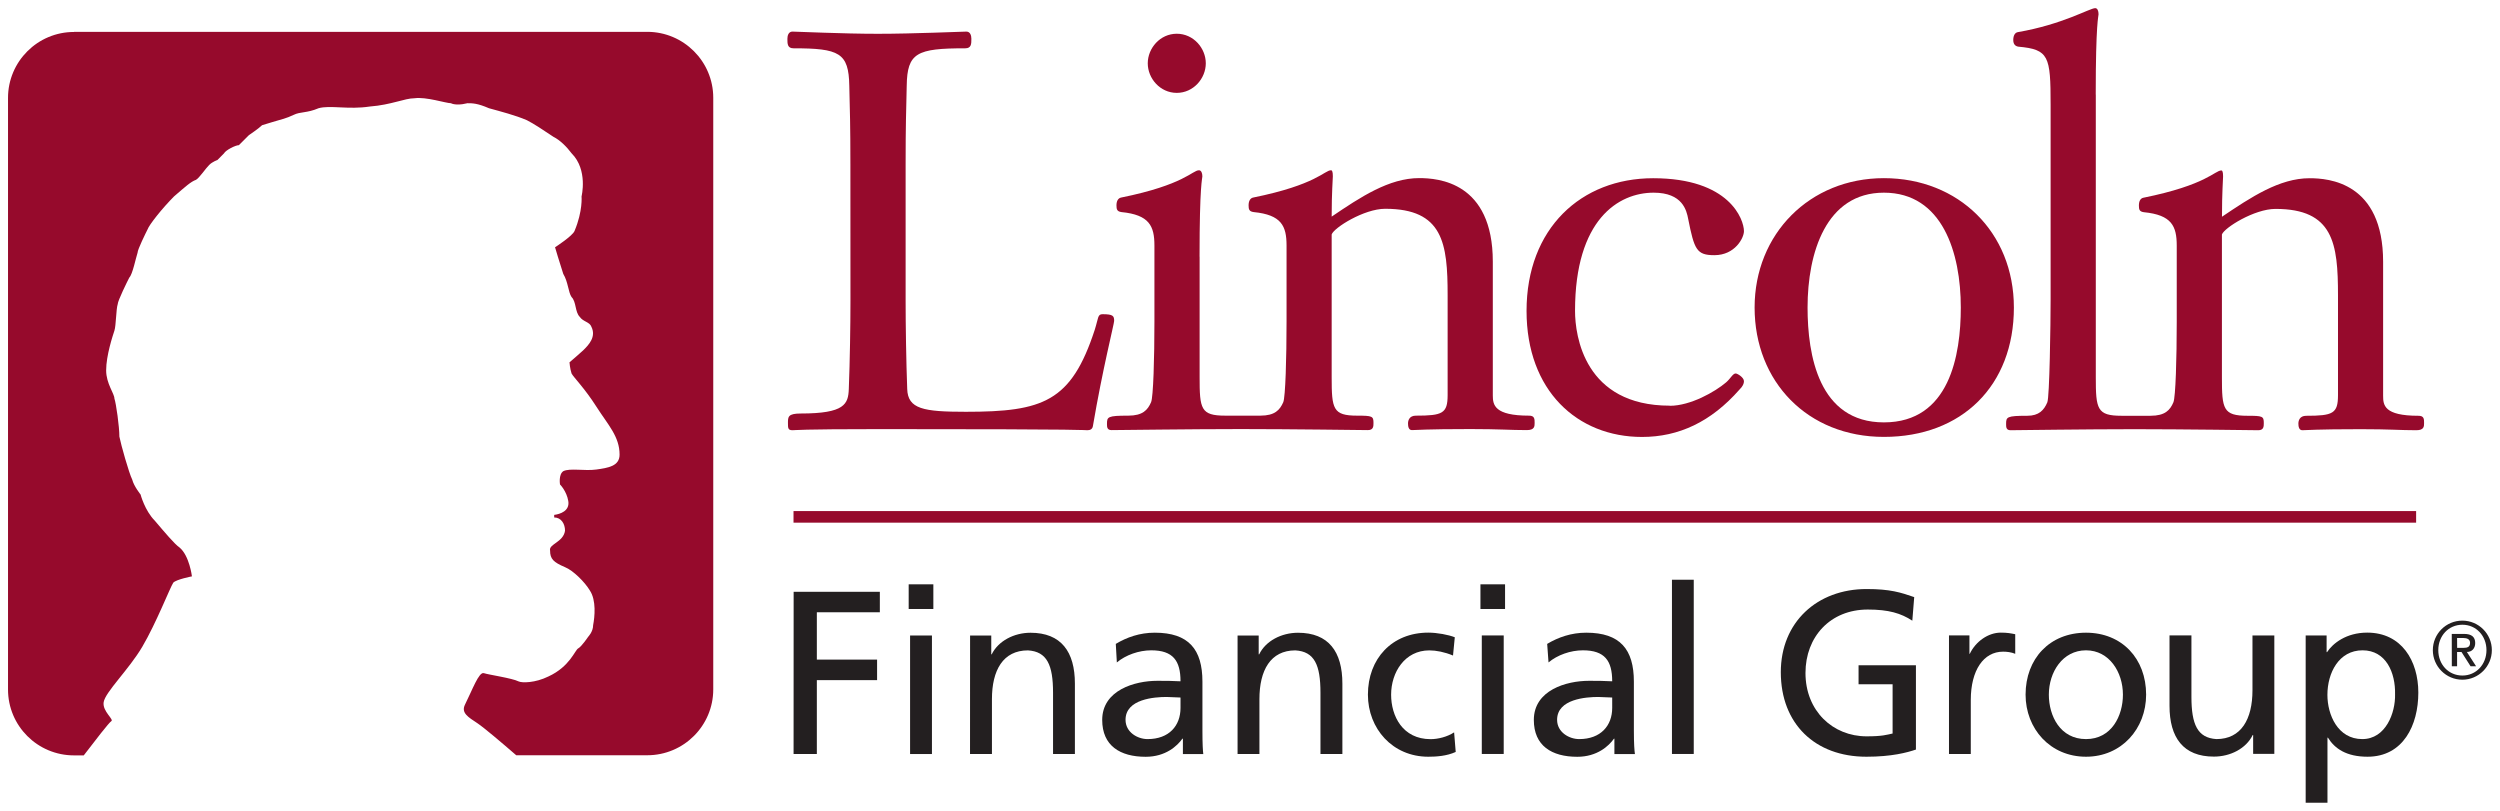
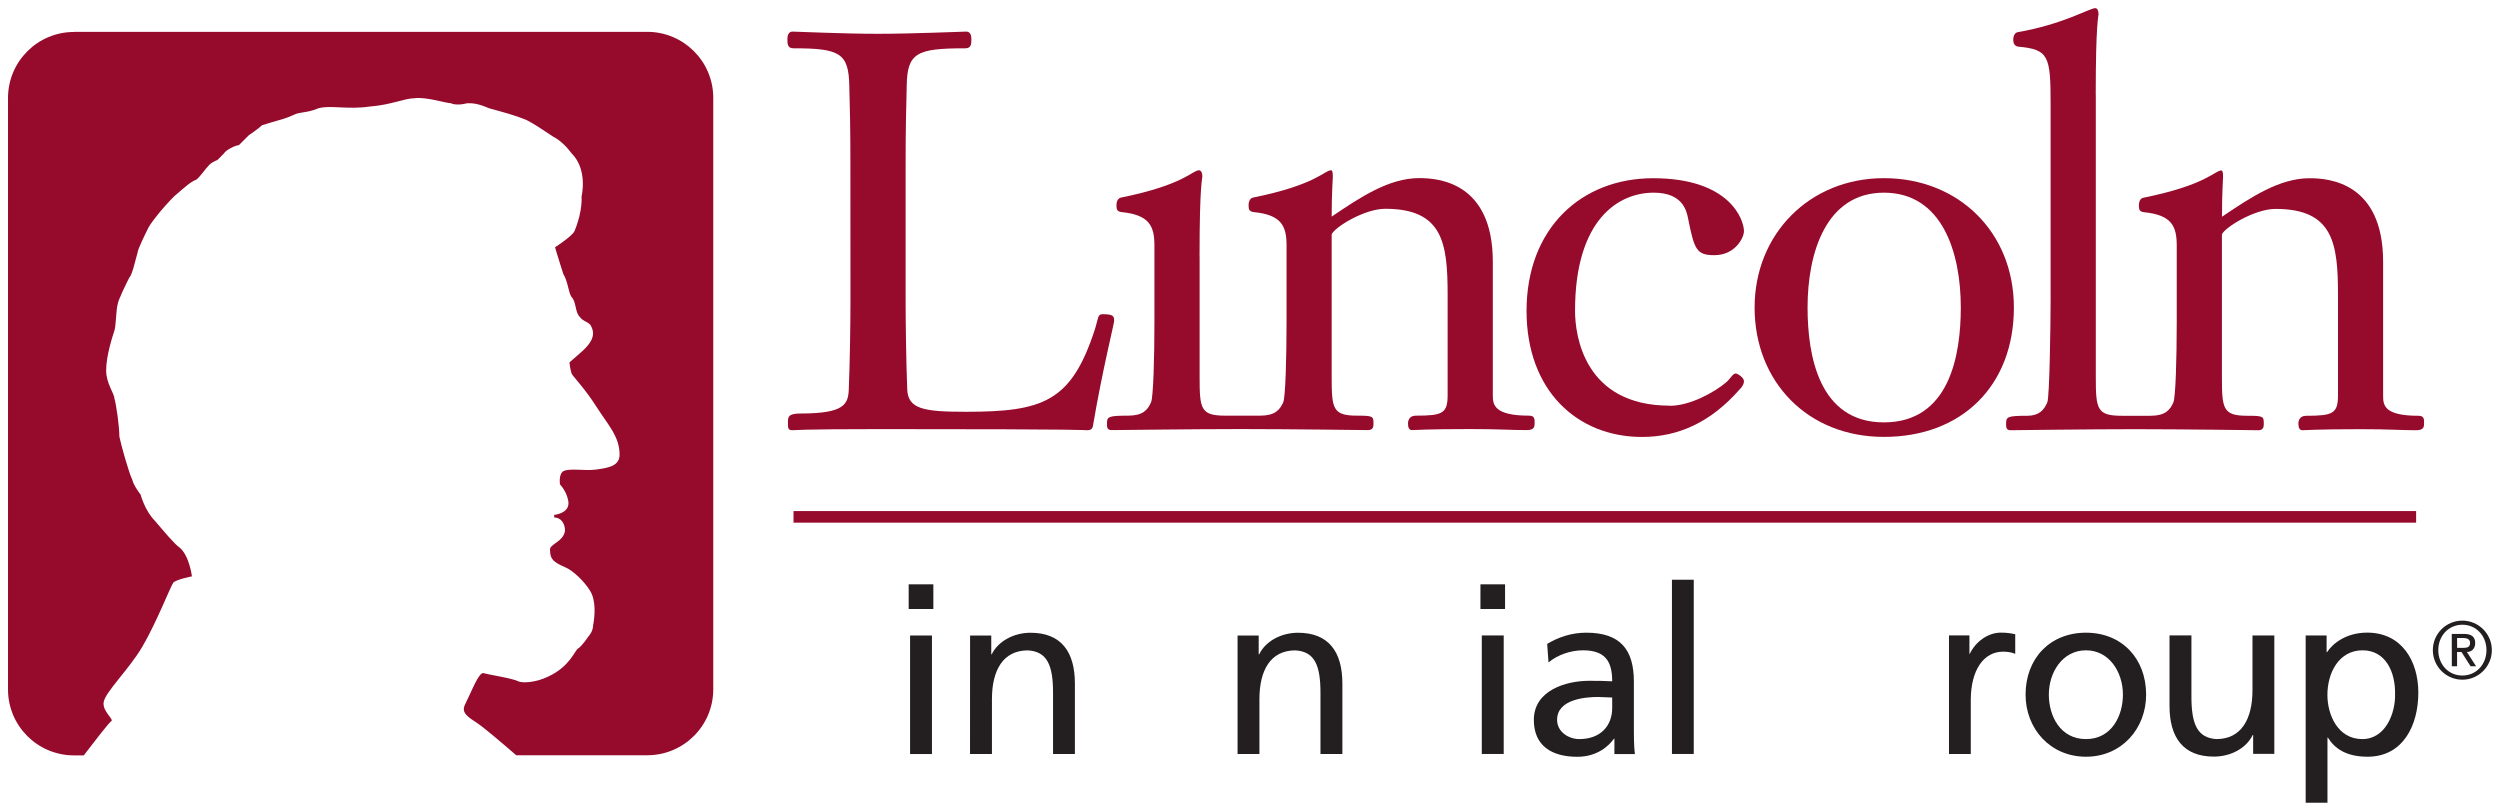
<svg xmlns="http://www.w3.org/2000/svg" xmlns:ns1="http://www.inkscape.org/namespaces/inkscape" xmlns:ns2="http://sodipodi.sourceforge.net/DTD/sodipodi-0.dtd" width="154.333" height="50.06" viewBox="0 0 40.834 13.245" version="1.1" id="svg8111" ns1:version="0.92.0 r15299" ns2:docname="lincoln financial.svg">
  <defs id="defs8105">
    <clipPath id="clipPath7495" clipPathUnits="userSpaceOnUse">
      <path ns1:connector-curvature="0" id="path7493" d="m 258,422.6 h 114.999 v 58.399 H 258 Z" />
    </clipPath>
  </defs>
  <ns2:namedview id="base" pagecolor="#ffffff" bordercolor="#666666" borderopacity="1.0" ns1:pageopacity="0.0" ns1:pageshadow="2" ns1:zoom="5.2304804" ns1:cx="76.666418" ns1:cy="10.126602" ns1:document-units="mm" ns1:current-layer="layer1" showgrid="false" fit-margin-top="0" fit-margin-left="0" fit-margin-right="0" fit-margin-bottom="0" units="px" ns1:window-width="1280" ns1:window-height="744" ns1:window-x="-4" ns1:window-y="-4" ns1:window-maximized="1" />
  <g ns1:label="Layer 1" ns1:groupmode="layer" id="layer1" transform="translate(43.719,-138.268)">
    <g id="g9893" transform="translate(0.132,-0.132)">
-       <path d="m -30.889,150.715 h 0.38 v -1.206 h 0.984 v -0.335 h -0.984 v -0.774 h 1.029 v -0.334 h -1.408 z" style="fill:#231f20;fill-opacity:1;fill-rule:nonzero;stroke:none;stroke-width:0.353" id="path7483" ns1:connector-curvature="0" />
      <path ns1:connector-curvature="0" id="path7487" style="fill:#231f20;fill-opacity:1;fill-rule:nonzero;stroke:none;stroke-width:0.353" d="m -29.009,148.347 h 0.403 v -0.403 h -0.403 z m 0.023,2.369 h 0.357 v -1.936 h -0.357 z" />
      <path d="m -28.007,150.715 h 0.358 v -0.896 c 0,-0.471 0.181,-0.796 0.588,-0.796 0.312,0.019 0.41,0.239 0.41,0.691 v 1.002 h 0.357 v -1.15 c 0,-0.52 -0.224,-0.831 -0.725,-0.831 -0.269,0 -0.527,0.134 -0.634,0.353 h -0.007 v -0.308 h -0.346 z" style="fill:#231f20;fill-opacity:1;fill-rule:nonzero;stroke:none;stroke-width:0.353" id="path7499" ns1:connector-curvature="0" />
-       <path ns1:connector-curvature="0" id="path7503" style="fill:#231f20;fill-opacity:1;fill-rule:nonzero;stroke:none;stroke-width:0.353" d="m -24.569,149.963 c 0,0.289 -0.185,0.509 -0.538,0.509 -0.163,0 -0.36,-0.111 -0.36,-0.315 0,-0.342 0.477,-0.373 0.671,-0.373 0.076,0 0.152,0.009 0.227,0.009 z m -1.04,-0.743 c 0.145,-0.122 0.361,-0.198 0.562,-0.198 0.357,0 0.478,0.171 0.478,0.506 -0.139,-0.008 -0.238,-0.008 -0.38,-0.008 -0.367,0 -0.899,0.153 -0.899,0.639 0,0.421 0.292,0.602 0.71,0.602 0.327,0 0.516,-0.178 0.6,-0.296 h 0.008 v 0.251 h 0.333 c -0.007,-0.058 -0.014,-0.16 -0.014,-0.38 v -0.802 c 0,-0.527 -0.224,-0.8 -0.778,-0.8 -0.247,0 -0.459,0.076 -0.637,0.183 z" />
      <path d="m -23.637,150.715 h 0.357 v -0.896 c 0,-0.471 0.181,-0.796 0.587,-0.796 0.313,0.019 0.41,0.239 0.41,0.691 v 1.002 h 0.358 v -1.15 c 0,-0.52 -0.224,-0.831 -0.725,-0.831 -0.27,0 -0.529,0.134 -0.634,0.353 h -0.008 v -0.308 h -0.345 z" style="fill:#231f20;fill-opacity:1;fill-rule:nonzero;stroke:none;stroke-width:0.353" id="path7507" ns1:connector-curvature="0" />
-       <path ns1:connector-curvature="0" id="path7511" style="fill:#231f20;fill-opacity:1;fill-rule:nonzero;stroke:none;stroke-width:0.353" d="m -20.089,148.809 c -0.101,-0.041 -0.288,-0.076 -0.433,-0.076 -0.592,0 -0.986,0.425 -0.986,1.013 0,0.556 0.403,1.014 0.986,1.014 0.13,0 0.301,-0.011 0.448,-0.078 l -0.026,-0.32 c -0.111,0.073 -0.262,0.111 -0.384,0.111 -0.458,0 -0.645,-0.379 -0.645,-0.726 0,-0.368 0.225,-0.724 0.624,-0.724 0.113,0 0.25,0.027 0.387,0.084 z" />
      <path d="m -19.268,147.944 h -0.402 v 0.403 h 0.402 z m -0.38,2.771 h 0.358 v -1.936 h -0.358 z" style="fill:#231f20;fill-opacity:1;fill-rule:nonzero;stroke:none;stroke-width:0.353" id="path7515" ns1:connector-curvature="0" />
      <path ns1:connector-curvature="0" id="path7519" style="fill:#231f20;fill-opacity:1;fill-rule:nonzero;stroke:none;stroke-width:0.353" d="m -17.518,149.963 c 0,0.289 -0.187,0.509 -0.539,0.509 -0.163,0 -0.361,-0.111 -0.361,-0.315 0,-0.342 0.478,-0.373 0.672,-0.373 0.075,0 0.151,0.009 0.228,0.009 z m -1.04,-0.743 c 0.144,-0.122 0.36,-0.198 0.561,-0.198 0.358,0 0.479,0.171 0.479,0.506 -0.141,-0.008 -0.24,-0.008 -0.38,-0.008 -0.369,0 -0.9,0.153 -0.9,0.639 0,0.421 0.291,0.602 0.71,0.602 0.325,0 0.516,-0.178 0.599,-0.296 h 0.007 v 0.251 h 0.335 c -0.008,-0.058 -0.017,-0.16 -0.017,-0.38 v -0.802 c 0,-0.527 -0.224,-0.8 -0.778,-0.8 -0.246,0 -0.459,0.076 -0.638,0.183 z" />
      <path d="m -16.542,150.715 h 0.356 v -2.846 h -0.356 z" style="fill:#231f20;fill-opacity:1;fill-rule:nonzero;stroke:none;stroke-width:0.353" id="path7523" ns1:connector-curvature="0" />
-       <path ns1:connector-curvature="0" id="path7527" style="fill:#231f20;fill-opacity:1;fill-rule:nonzero;stroke:none;stroke-width:0.353" d="m -12.585,148.153 c -0.22,-0.076 -0.391,-0.132 -0.778,-0.132 -0.808,0 -1.401,0.542 -1.401,1.358 0,0.842 0.558,1.381 1.398,1.381 0.414,0 0.664,-0.068 0.809,-0.117 v -1.377 h -0.937 v 0.311 h 0.556 v 0.804 c -0.095,0.02 -0.163,0.046 -0.425,0.046 -0.549,0 -0.998,-0.413 -0.998,-1.035 0,-0.592 0.406,-1.036 1.017,-1.036 0.343,0 0.543,0.061 0.728,0.182 z" />
      <path d="m -12.017,150.715 h 0.356 v -0.881 c 0,-0.486 0.208,-0.79 0.528,-0.79 0.06,0 0.133,0.008 0.198,0.035 v -0.32 c -0.076,-0.015 -0.129,-0.026 -0.236,-0.026 -0.205,0 -0.411,0.145 -0.506,0.346 h -0.006 v -0.301 H -12.017 Z" style="fill:#231f20;fill-opacity:1;fill-rule:nonzero;stroke:none;stroke-width:0.353" id="path7531" ns1:connector-curvature="0" />
      <path ns1:connector-curvature="0" id="path7535" style="fill:#231f20;fill-opacity:1;fill-rule:nonzero;stroke:none;stroke-width:0.353" d="m -10.386,149.746 c 0,-0.367 0.224,-0.724 0.607,-0.724 0.38,0 0.603,0.356 0.603,0.724 0,0.347 -0.186,0.726 -0.603,0.726 -0.422,0 -0.607,-0.379 -0.607,-0.726 m -0.38,0 c 0,0.556 0.402,1.014 0.987,1.014 0.581,0 0.982,-0.458 0.982,-1.014 0,-0.587 -0.394,-1.012 -0.982,-1.012 -0.593,0 -0.987,0.425 -0.987,1.012" />
      <path d="m -6.703,148.779 h -0.357 v 0.896 c 0,0.47 -0.183,0.797 -0.589,0.797 -0.31,-0.02 -0.408,-0.24 -0.408,-0.691 v -1.003 h -0.358 v 1.15 c 0,0.52 0.225,0.83 0.725,0.83 0.27,0 0.527,-0.132 0.634,-0.353 h 0.007 v 0.308 h 0.346 z" style="fill:#231f20;fill-opacity:1;fill-rule:nonzero;stroke:none;stroke-width:0.353" id="path7539" ns1:connector-curvature="0" />
      <path ns1:connector-curvature="0" id="path7543" style="fill:#231f20;fill-opacity:1;fill-rule:nonzero;stroke:none;stroke-width:0.353" d="m -4.731,149.739 c 0.008,0.304 -0.152,0.733 -0.535,0.733 -0.402,0 -0.57,-0.399 -0.57,-0.722 0,-0.36 0.187,-0.728 0.574,-0.728 0.386,0 0.539,0.369 0.531,0.717 m -1.46,1.773 h 0.356 v -1.063 h 0.008 c 0.11,0.179 0.303,0.311 0.646,0.311 0.583,0 0.83,-0.515 0.83,-1.047 0,-0.52 -0.274,-0.98 -0.835,-0.98 -0.341,0 -0.562,0.175 -0.656,0.319 h -0.007 v -0.273 h -0.342 z" />
      <path d="m -42.642,138.92 h 9.363 c 0.594,0 1.078,0.483 1.078,1.077 v 9.663 c 0,0.594 -0.483,1.076 -1.078,1.076 h -2.14 c -0.239,-0.207 -0.525,-0.45 -0.634,-0.523 -0.151,-0.1 -0.27,-0.169 -0.203,-0.304 0.118,-0.235 0.227,-0.54 0.308,-0.514 0.082,0.027 0.461,0.081 0.568,0.135 0.054,0.026 0.271,0.026 0.487,-0.081 0.352,-0.162 0.433,-0.432 0.487,-0.459 0.054,-0.028 0.162,-0.189 0.162,-0.189 0,0 0.081,-0.082 0.081,-0.19 0.026,-0.135 0.054,-0.406 -0.054,-0.567 -0.081,-0.136 -0.271,-0.326 -0.405,-0.38 -0.19,-0.081 -0.244,-0.135 -0.244,-0.27 -0.027,-0.108 0.216,-0.135 0.244,-0.325 0,-0.115 -0.064,-0.217 -0.177,-0.217 v -0.042 c 0.097,-0.012 0.258,-0.065 0.23,-0.227 -0.027,-0.162 -0.135,-0.27 -0.135,-0.27 0,0 -0.027,-0.162 0.054,-0.217 0.108,-0.054 0.351,0 0.54,-0.027 0.19,-0.027 0.379,-0.054 0.379,-0.243 0,-0.297 -0.189,-0.486 -0.379,-0.784 -0.189,-0.298 -0.378,-0.486 -0.405,-0.541 -0.027,-0.081 -0.034,-0.183 -0.034,-0.183 0,0 0.17,-0.144 0.222,-0.194 0.097,-0.094 0.216,-0.224 0.136,-0.386 -0.028,-0.081 -0.135,-0.081 -0.19,-0.162 -0.081,-0.082 -0.054,-0.244 -0.135,-0.325 -0.054,-0.081 -0.054,-0.243 -0.135,-0.378 -0.054,-0.162 -0.134,-0.434 -0.134,-0.434 0,0 0.293,-0.189 0.32,-0.27 0.135,-0.324 0.113,-0.561 0.113,-0.561 0,0 0.108,-0.432 -0.162,-0.703 -0.081,-0.108 -0.189,-0.216 -0.297,-0.27 -0.162,-0.109 -0.324,-0.216 -0.433,-0.271 -0.189,-0.082 -0.43,-0.143 -0.62,-0.196 -0.189,-0.082 -0.271,-0.082 -0.352,-0.082 -0.108,0.028 -0.216,0.028 -0.27,0 -0.081,0 -0.406,-0.108 -0.595,-0.081 -0.161,0 -0.378,0.108 -0.73,0.135 -0.351,0.054 -0.648,-0.026 -0.837,0.028 -0.189,0.081 -0.297,0.054 -0.406,0.108 -0.108,0.054 -0.246,0.088 -0.246,0.088 0,0 -0.189,0.055 -0.27,0.081 -0.054,0.054 -0.216,0.163 -0.216,0.163 l -0.163,0.163 c -0.054,0 -0.216,0.081 -0.243,0.134 l -0.108,0.109 c 0,0 -0.081,0.027 -0.135,0.081 -0.055,0.054 -0.163,0.216 -0.216,0.243 -0.081,0.028 -0.169,0.108 -0.358,0.271 -0.189,0.19 -0.405,0.46 -0.433,0.541 -0.027,0.054 -0.162,0.325 -0.162,0.379 -0.028,0.082 -0.081,0.352 -0.135,0.405 -0.028,0.054 -0.189,0.379 -0.189,0.434 -0.027,0.08 -0.027,0.351 -0.054,0.432 -0.027,0.082 -0.135,0.406 -0.135,0.65 0,0.216 0.135,0.378 0.135,0.46 0.028,0.08 0.081,0.459 0.081,0.621 0.027,0.136 0.156,0.595 0.21,0.703 0.027,0.108 0.136,0.243 0.136,0.243 0,0 0.069,0.262 0.231,0.426 0.162,0.19 0.325,0.385 0.405,0.439 0.162,0.134 0.203,0.472 0.203,0.472 0,0 -0.25,0.048 -0.304,0.102 -0.054,0.081 -0.277,0.657 -0.507,1.048 -0.218,0.371 -0.606,0.74 -0.631,0.906 -0.023,0.15 0.178,0.284 0.123,0.311 -0.031,0.016 -0.261,0.312 -0.448,0.557 h -0.16 c -0.594,0 -1.077,-0.482 -1.077,-1.076 v -9.663 c 0,-0.594 0.483,-1.077 1.077,-1.077" style="fill:#960a2c;fill-opacity:1;fill-rule:nonzero;stroke:none;stroke-width:0.353" id="path7547" ns1:connector-curvature="0" />
      <path ns1:connector-curvature="0" id="path7551" style="fill:#960a2c;fill-opacity:1;fill-rule:nonzero;stroke:none;stroke-width:0.353" d="m -29.96,143.314 c 0,0.391 -0.009,0.983 -0.027,1.439 -0.009,0.246 -0.065,0.401 -0.784,0.401 -0.21,0 -0.21,0.055 -0.21,0.155 0,0.082 0,0.118 0.073,0.118 0.063,0 0.1,-0.018 1.438,-0.018 3.561,0 3.28,0.018 3.381,0.018 0.046,0 0.083,-0.018 0.09,-0.073 0.156,-0.92 0.346,-1.667 0.346,-1.712 0,-0.082 -0.017,-0.11 -0.19,-0.11 -0.082,0 -0.066,0.063 -0.127,0.255 -0.384,1.176 -0.843,1.339 -2.106,1.339 -0.692,0 -0.947,-0.045 -0.957,-0.373 -0.017,-0.455 -0.026,-1.047 -0.026,-1.439 v -2.231 c 0,-0.647 0.009,-0.865 0.018,-1.284 0.008,-0.537 0.164,-0.61 0.956,-0.61 0.1,0 0.1,-0.073 0.1,-0.155 0,-0.054 -0.018,-0.118 -0.082,-0.118 -0.072,0 -0.865,0.036 -1.447,0.036 -0.574,0 -1.32,-0.036 -1.393,-0.036 -0.064,0 -0.083,0.064 -0.083,0.118 0,0.082 0,0.155 0.1,0.155 0.747,0 0.902,0.073 0.911,0.61 0.01,0.419 0.018,0.638 0.018,1.284 z" />
-       <path d="m -24.63,139.917 c 0.273,0 0.474,-0.237 0.474,-0.483 0,-0.246 -0.2,-0.483 -0.474,-0.483 -0.273,0 -0.474,0.237 -0.474,0.483 0,0.246 0.201,0.483 0.474,0.483" style="fill:#960a2c;fill-opacity:1;fill-rule:nonzero;stroke:none;stroke-width:0.353" id="path7555" ns1:connector-curvature="0" />
      <path ns1:connector-curvature="0" id="path7559" style="fill:#960a2c;fill-opacity:1;fill-rule:nonzero;stroke:none;stroke-width:0.353" d="m -16.577,145.026 c -1.393,0 -1.548,-1.139 -1.548,-1.549 0,-1.493 0.71,-1.93 1.284,-1.93 0.473,0 0.538,0.291 0.564,0.428 0.1,0.502 0.137,0.593 0.428,0.593 0.338,0 0.483,-0.283 0.483,-0.392 0,-0.191 -0.235,-0.865 -1.483,-0.865 -1.176,0 -2.068,0.819 -2.068,2.167 0,1.303 0.829,2.059 1.886,2.059 0.6,0 1.128,-0.246 1.592,-0.774 0.056,-0.054 0.073,-0.1 0.073,-0.136 0,-0.064 -0.109,-0.127 -0.135,-0.127 -0.047,0 -0.083,0.082 -0.156,0.145 -0.181,0.155 -0.583,0.383 -0.92,0.383" />
      <path d="m -10.957,143.423 c 0,-1.229 -0.903,-2.113 -2.123,-2.113 -1.212,0 -2.112,0.911 -2.112,2.113 0,1.211 0.865,2.113 2.112,2.113 1.274,0 2.123,-0.838 2.123,-2.113 m -0.867,0 c 0,0.774 -0.181,1.876 -1.256,1.876 -1.066,0 -1.247,-1.102 -1.247,-1.876 0,-0.892 0.3,-1.876 1.247,-1.876 0.957,0 1.256,0.984 1.256,1.876" style="fill:#960a2c;fill-opacity:1;fill-rule:nonzero;stroke:none;stroke-width:0.353" id="path7563" ns1:connector-curvature="0" />
      <path ns1:connector-curvature="0" id="path7567" style="fill:#960a2c;fill-opacity:1;fill-rule:nonzero;stroke:none;stroke-width:0.353" d="m -24.257,142.594 v 1.967 c 0,0.519 0.018,0.628 0.419,0.628 h 0.573 c 0.237,0 0.318,-0.092 0.374,-0.219 0.036,-0.082 0.054,-0.728 0.054,-1.312 v -1.248 c 0,-0.318 -0.082,-0.501 -0.537,-0.546 -0.074,-0.01 -0.083,-0.045 -0.083,-0.11 0,-0.072 0.028,-0.117 0.073,-0.127 1.038,-0.21 1.166,-0.446 1.274,-0.446 0.019,0 0.029,0.027 0.029,0.1 0,0.054 -0.019,0.255 -0.019,0.657 0.472,-0.32 0.938,-0.629 1.429,-0.629 0.309,0 1.203,0.063 1.203,1.366 v 2.185 c 0,0.155 0.028,0.329 0.592,0.329 0.091,0 0.091,0.055 0.091,0.119 0,0.054 0,0.117 -0.128,0.117 -0.273,0 -0.438,-0.017 -0.92,-0.017 -0.738,0 -0.884,0.017 -0.956,0.017 -0.056,0 -0.064,-0.063 -0.064,-0.109 0,-0.045 0.019,-0.127 0.128,-0.127 0.437,0 0.519,-0.036 0.519,-0.337 v -1.631 c 0,-0.846 -0.073,-1.411 -1.02,-1.411 -0.345,0 -0.838,0.31 -0.874,0.419 v 2.332 c 0,0.519 0.019,0.628 0.418,0.628 0.246,0 0.265,0.009 0.265,0.119 0,0.054 0,0.117 -0.092,0.117 -0.045,0 -1.264,-0.017 -2.073,-0.017 -0.824,0 -1.978,0.017 -2.114,0.017 -0.074,0 -0.074,-0.054 -0.074,-0.1 0,-0.117 0.009,-0.136 0.347,-0.136 0.237,0 0.318,-0.092 0.373,-0.219 0.037,-0.082 0.055,-0.728 0.055,-1.312 v -1.248 c 0,-0.318 -0.083,-0.501 -0.538,-0.546 -0.073,-0.01 -0.082,-0.045 -0.082,-0.11 0,-0.072 0.028,-0.117 0.074,-0.127 1.038,-0.21 1.165,-0.446 1.274,-0.446 0.036,0 0.055,0.045 0.055,0.1 0,0.036 -0.046,0.127 -0.046,1.312" />
      <path d="m -9.619,139.944 v 4.618 c 0,0.519 0.019,0.629 0.42,0.629 h 0.474 c 0.237,0 0.319,-0.092 0.373,-0.219 0.037,-0.082 0.055,-0.728 0.055,-1.312 v -1.248 c 0,-0.318 -0.081,-0.501 -0.537,-0.546 -0.073,-0.01 -0.081,-0.045 -0.081,-0.109 0,-0.073 0.027,-0.118 0.072,-0.127 1.038,-0.21 1.167,-0.446 1.275,-0.446 0.018,0 0.028,0.027 0.028,0.1 0,0.054 -0.018,0.255 -0.018,0.656 0.474,-0.319 0.938,-0.629 1.43,-0.629 0.309,0 1.202,0.064 1.202,1.366 v 2.185 c 0,0.155 0.014,0.329 0.578,0.329 0.091,0 0.091,0.054 0.091,0.119 0,0.054 0,0.117 -0.127,0.117 -0.273,0 -0.423,-0.017 -0.905,-0.017 -0.738,0 -0.885,0.017 -0.957,0.017 -0.055,0 -0.064,-0.063 -0.064,-0.109 0,-0.045 0.019,-0.127 0.128,-0.127 0.437,0 0.519,-0.036 0.519,-0.337 v -1.631 c 0,-0.846 -0.074,-1.411 -1.021,-1.411 -0.346,0 -0.839,0.31 -0.875,0.418 v 2.332 c 0,0.519 0.018,0.629 0.419,0.629 0.246,0 0.265,0.008 0.265,0.119 0,0.054 0,0.117 -0.09,0.117 -0.048,0 -1.233,-0.017 -2.02,-0.017 -0.791,0 -1.934,0.017 -2.027,0.017 -0.072,0 -0.072,-0.054 -0.072,-0.1 0,-0.117 0.009,-0.136 0.346,-0.136 0.191,0 0.273,-0.092 0.327,-0.219 0.037,-0.082 0.054,-1.285 0.054,-1.676 v -3.187 c 0,-0.792 -0.027,-0.902 -0.528,-0.947 -0.054,-0.009 -0.082,-0.046 -0.082,-0.109 0,-0.073 0.028,-0.119 0.073,-0.128 0.738,-0.127 1.175,-0.392 1.266,-0.392 0.036,0 0.054,0.045 0.054,0.1 0,0.036 -0.046,0.128 -0.046,1.312" style="fill:#960a2c;fill-opacity:1;fill-rule:nonzero;stroke:none;stroke-width:0.353" id="path7571" ns1:connector-curvature="0" />
      <path ns1:connector-curvature="0" id="path7575" style="fill:#960a2c;fill-opacity:1;fill-rule:nonzero;stroke:none;stroke-width:0.353" d="m -30.89,146.747 h 26.503 v 0.19 H -30.89 Z" />
      <path d="m -4.114,149.019 c 0,0.266 0.216,0.483 0.482,0.483 0.265,0 0.482,-0.217 0.482,-0.483 0,-0.266 -0.216,-0.482 -0.482,-0.482 -0.267,0 -0.482,0.216 -0.482,0.482 m 0.089,0 c 0,-0.233 0.167,-0.415 0.394,-0.415 0.224,0 0.393,0.181 0.393,0.415 0,0.234 -0.169,0.415 -0.393,0.415 -0.227,0 -0.394,-0.181 -0.394,-0.415 m 0.307,-0.198 H -3.615 c 0.056,0 0.109,0.018 0.109,0.078 0,0.068 -0.042,0.083 -0.109,0.083 h -0.102 z m -0.086,0.461 h 0.086 v -0.233 h 0.072 l 0.148,0.233 h 0.09 l -0.15,-0.233 c 0.084,0 0.136,-0.06 0.136,-0.146 0,-0.1 -0.06,-0.149 -0.181,-0.149 h -0.202 z" style="fill:#231f20;fill-opacity:1;fill-rule:nonzero;stroke:none;stroke-width:0.353" id="path7635" ns1:connector-curvature="0" />
    </g>
  </g>
</svg>